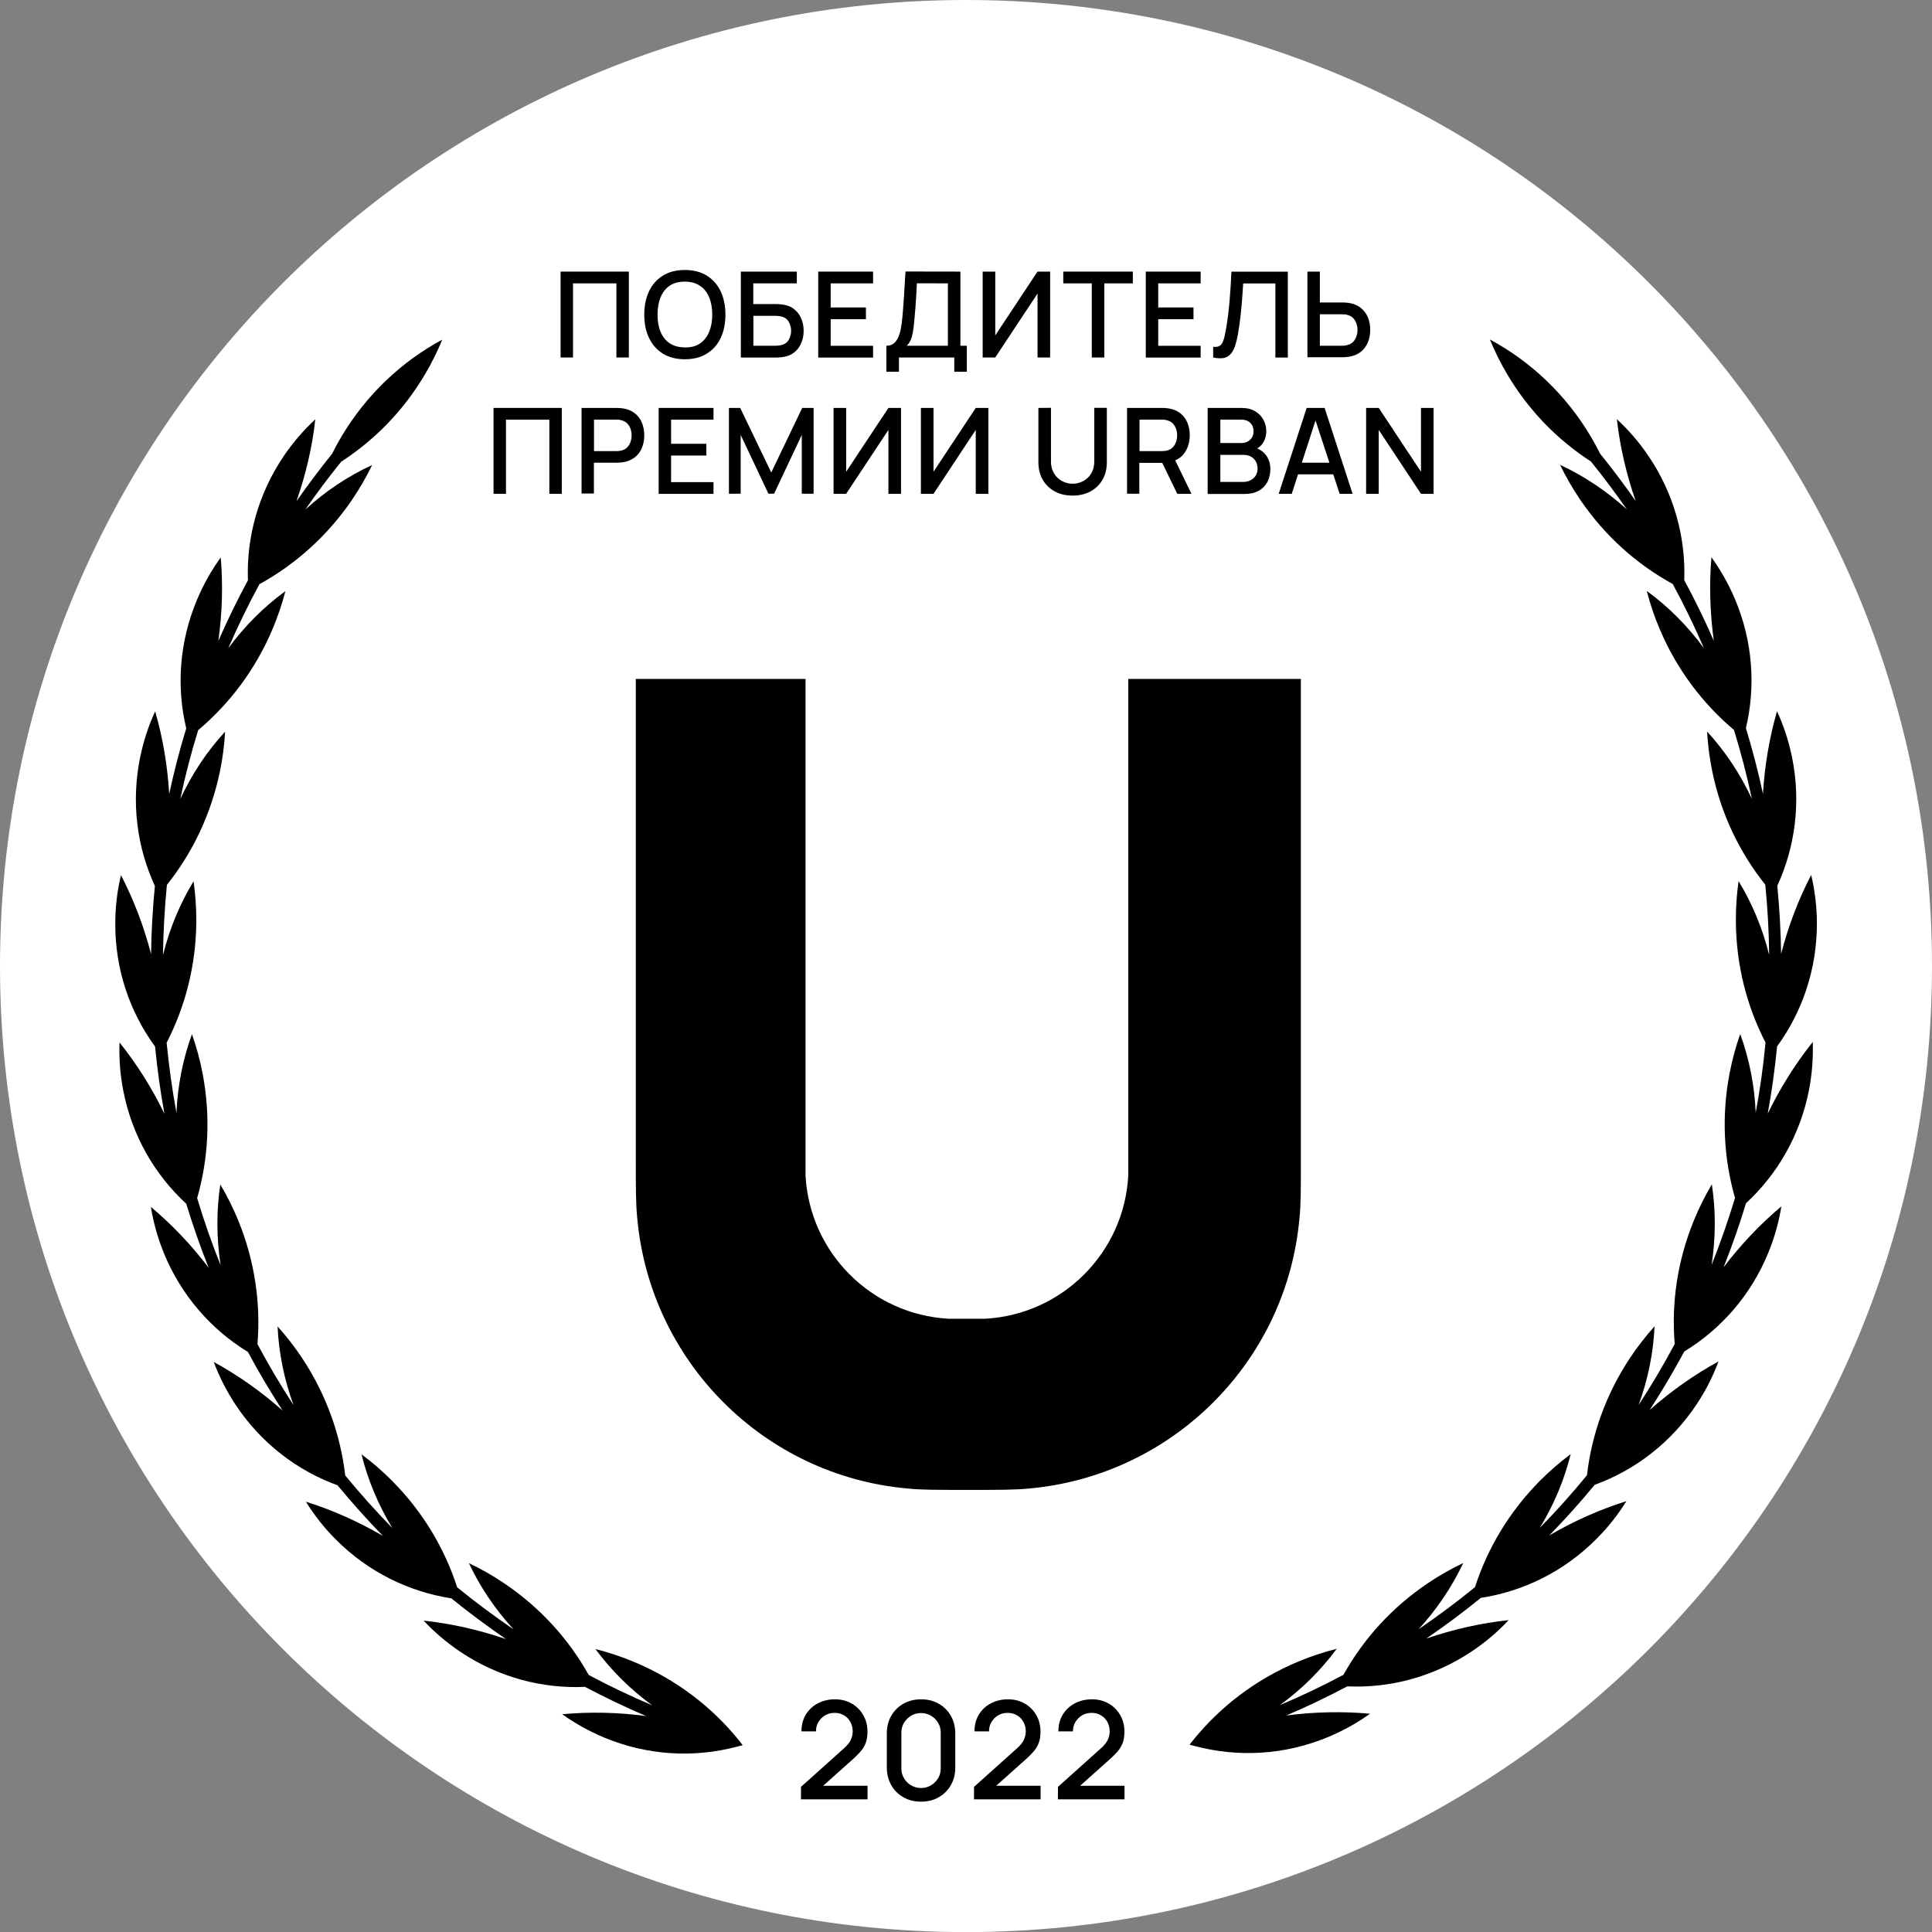
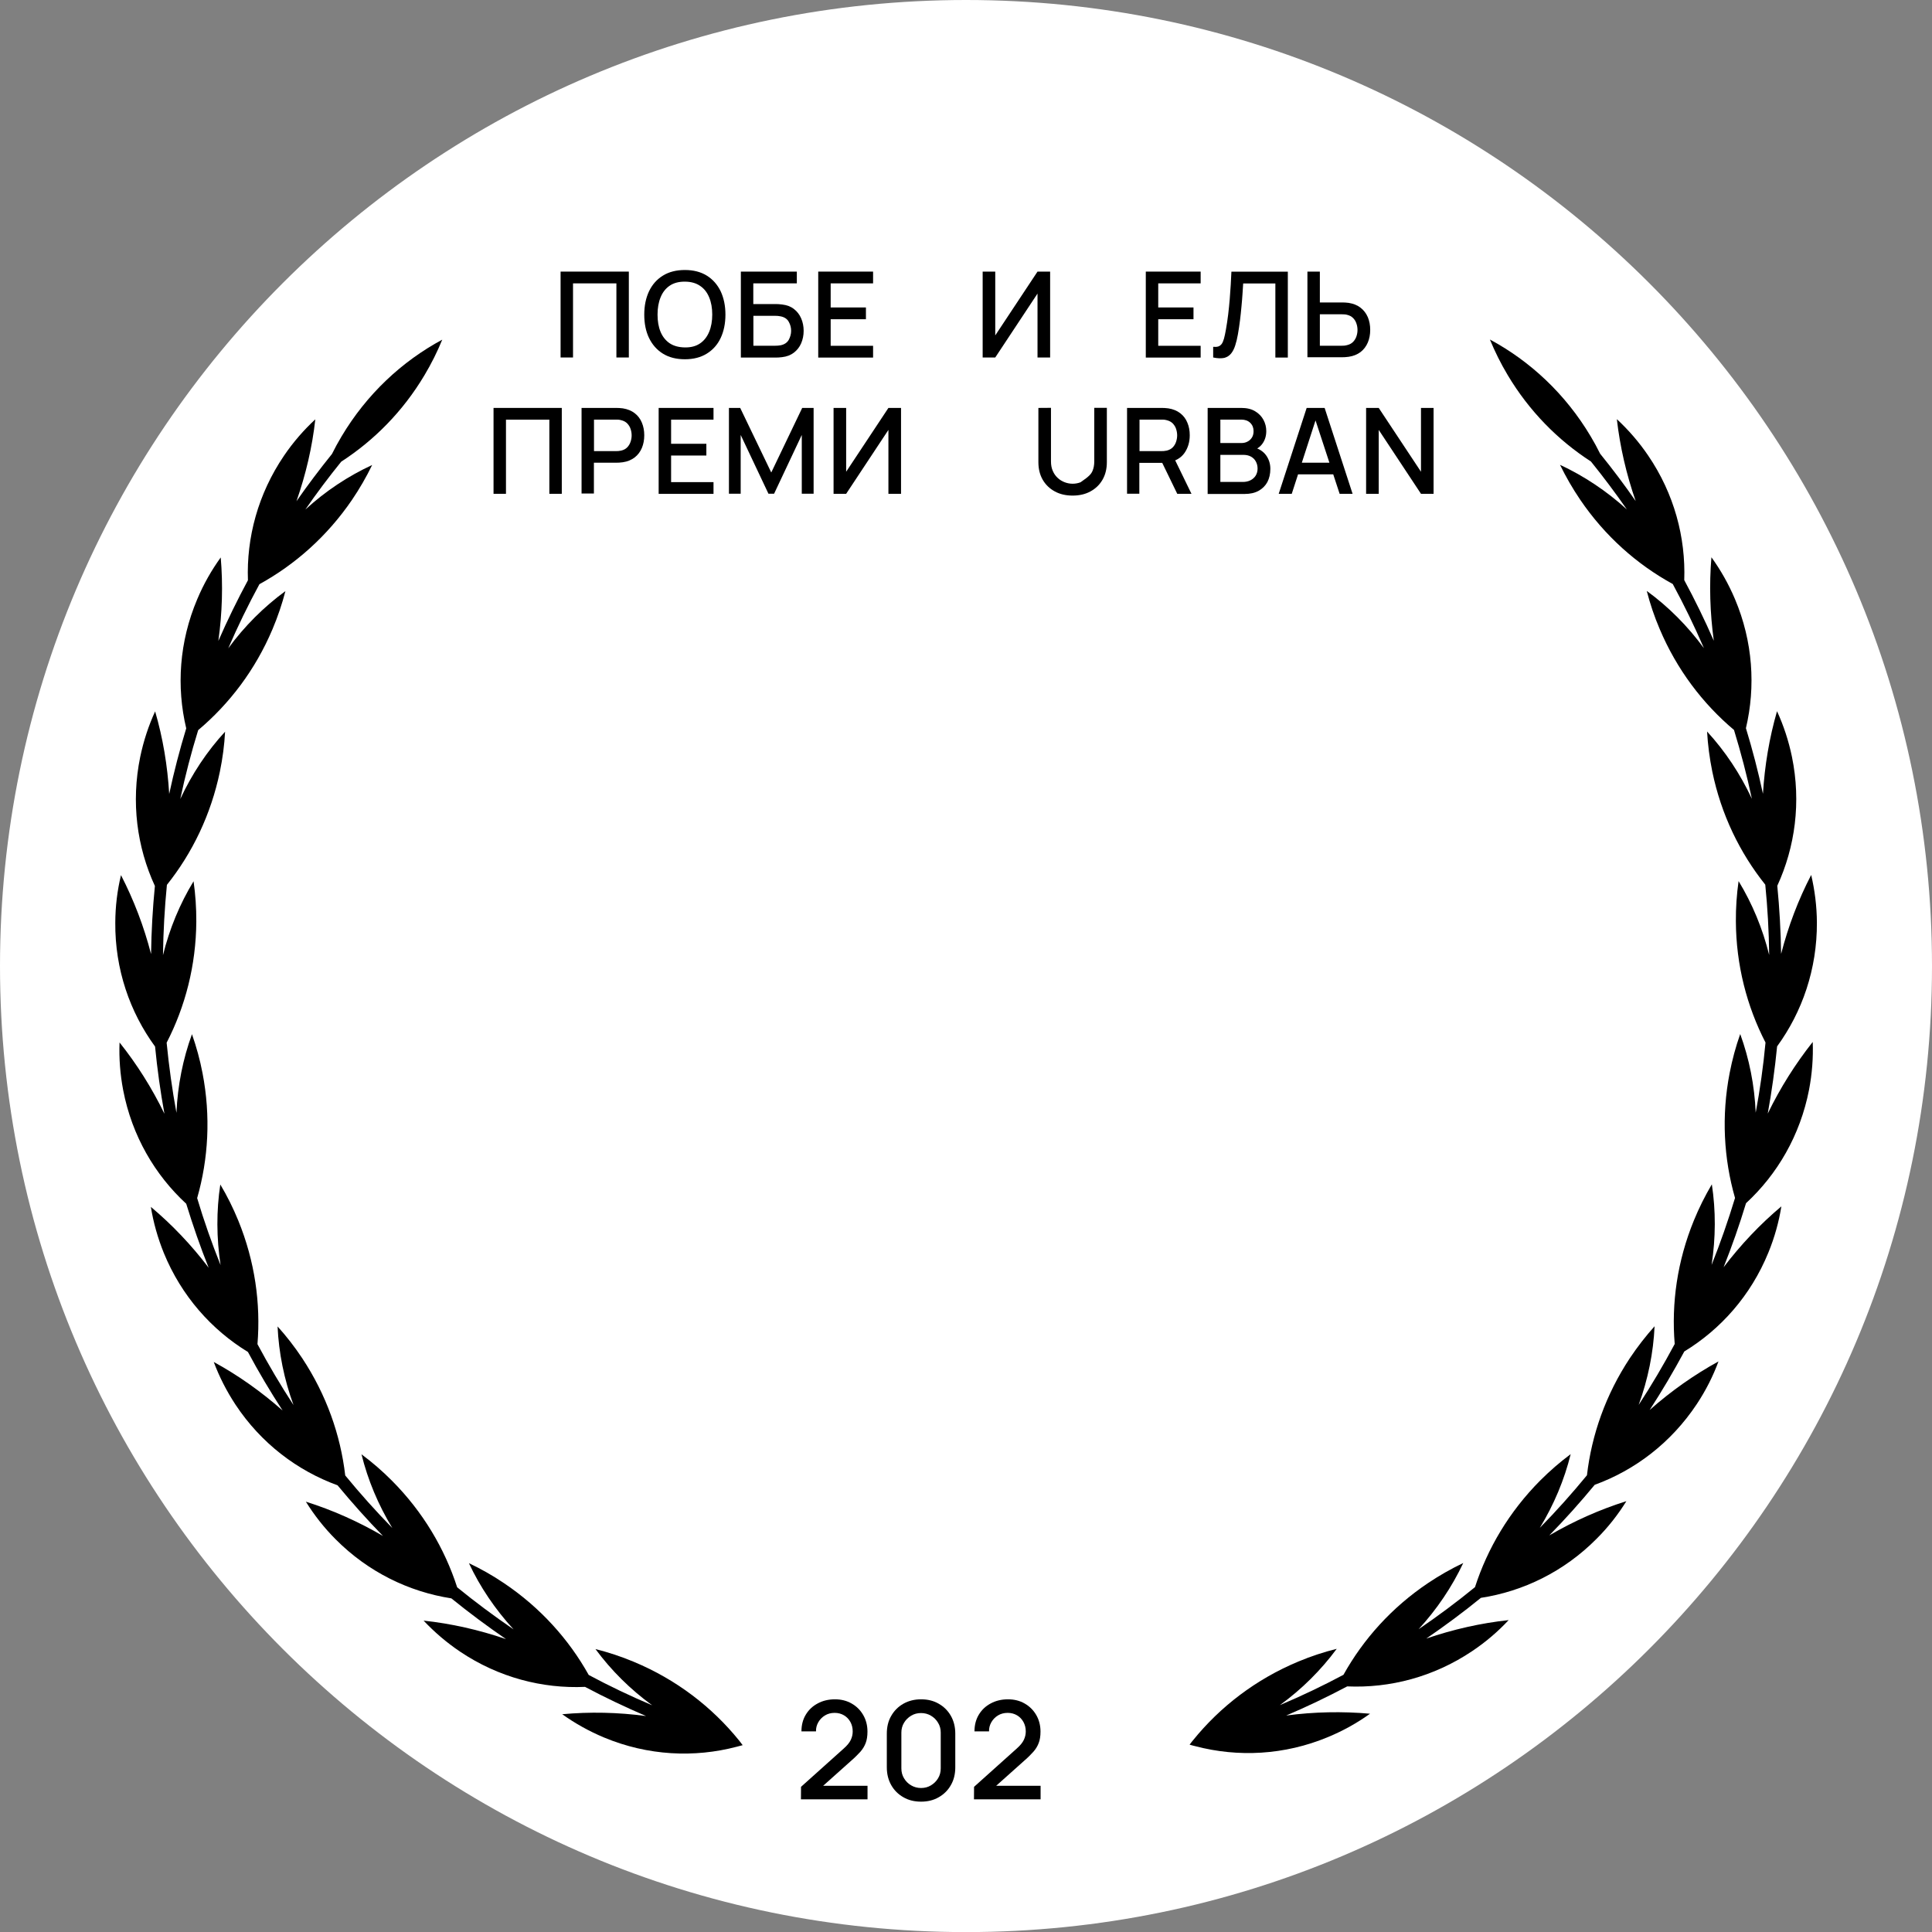
<svg xmlns="http://www.w3.org/2000/svg" width="64" height="64" viewBox="0 0 64 64" fill="none">
  <rect x="0" y="0" width="64" height="64" fill="#808080" stroke="none" />
  <g clip-path="url(#clip0_322_1542)">
    <path d="M64 32.001C64 14.326 49.674 0 32.001 0C14.326 0 0 14.326 0 32.001C0 49.677 14.326 64.003 32.001 64.003C49.674 64 64 49.674 64 32.001Z" fill="white" />
    <path fill-rule="evenodd" clip-rule="evenodd" d="M24.483 57.656C23.588 56.549 22.409 55.638 20.992 55.048C20.574 54.873 20.151 54.735 19.725 54.627C20.244 55.33 20.876 55.959 21.604 56.49C20.887 56.185 20.185 55.852 19.502 55.485C18.844 54.306 17.899 53.253 16.694 52.443C16.318 52.189 15.929 51.969 15.534 51.783C15.903 52.573 16.403 53.309 17.012 53.975C16.369 53.535 15.745 53.072 15.144 52.581C14.729 51.297 14.01 50.081 12.985 49.051C12.666 48.729 12.328 48.438 11.975 48.176C12.184 49.023 12.528 49.847 12.996 50.617C12.452 50.061 11.932 49.48 11.436 48.876C11.281 47.535 10.812 46.206 10.013 44.995C9.762 44.617 9.488 44.264 9.195 43.94C9.234 44.815 9.412 45.692 9.723 46.544C9.297 45.893 8.899 45.218 8.529 44.527C8.639 43.18 8.444 41.781 7.894 40.434C7.722 40.014 7.524 39.616 7.298 39.238C7.166 40.107 7.169 41.007 7.307 41.908C7.016 41.182 6.756 40.443 6.531 39.689C6.903 38.391 6.985 36.977 6.709 35.549C6.624 35.103 6.505 34.674 6.359 34.259C6.059 35.083 5.884 35.961 5.845 36.864C5.704 36.099 5.597 35.326 5.52 34.541C6.138 33.342 6.494 31.976 6.503 30.526C6.505 30.071 6.474 29.628 6.412 29.193C5.958 29.939 5.616 30.763 5.399 31.64C5.41 30.856 5.453 30.08 5.529 29.312C6.373 28.256 6.988 26.984 7.284 25.561C7.375 25.118 7.434 24.675 7.456 24.238C6.858 24.887 6.359 25.637 5.972 26.467C6.136 25.694 6.333 24.935 6.565 24.187C7.6 23.315 8.458 22.189 9.026 20.845C9.203 20.427 9.345 20.004 9.455 19.581C8.741 20.103 8.1 20.741 7.561 21.477C7.874 20.752 8.218 20.044 8.594 19.352C9.779 18.7 10.838 17.763 11.659 16.561C11.913 16.186 12.136 15.799 12.328 15.404C11.532 15.771 10.784 16.267 10.115 16.88C10.49 16.335 10.888 15.807 11.303 15.294C12.393 14.588 13.349 13.626 14.063 12.426C14.292 12.043 14.487 11.65 14.65 11.252C13.318 11.969 12.15 13.053 11.312 14.461C11.199 14.65 11.094 14.842 10.998 15.037C10.589 15.545 10.194 16.067 9.821 16.603C10.132 15.714 10.344 14.806 10.445 13.891C10.064 14.244 9.714 14.645 9.409 15.094C8.546 16.363 8.162 17.811 8.213 19.222C7.86 19.877 7.533 20.546 7.233 21.232C7.363 20.303 7.389 19.378 7.312 18.466C7.008 18.887 6.745 19.347 6.534 19.849C5.935 21.263 5.842 22.756 6.169 24.128C5.952 24.839 5.763 25.564 5.605 26.301C5.549 25.364 5.396 24.446 5.139 23.566C4.922 24.037 4.756 24.542 4.645 25.073C4.335 26.58 4.538 28.064 5.131 29.349C5.058 30.091 5.015 30.844 5.004 31.604C4.767 30.686 4.431 29.811 4.008 28.99C3.886 29.495 3.821 30.023 3.819 30.565C3.807 32.106 4.301 33.526 5.137 34.669C5.21 35.419 5.314 36.161 5.447 36.895C5.035 36.046 4.535 35.253 3.96 34.533C3.94 35.052 3.979 35.583 4.081 36.116C4.372 37.626 5.131 38.919 6.169 39.876C6.39 40.595 6.635 41.304 6.912 41.995C6.342 41.244 5.701 40.57 4.998 39.98C5.08 40.494 5.224 41.005 5.427 41.507C6.009 42.929 7.008 44.05 8.213 44.786C8.568 45.45 8.952 46.096 9.361 46.725C8.653 46.099 7.891 45.56 7.081 45.117C7.262 45.602 7.502 46.076 7.801 46.53C8.65 47.815 9.852 48.718 11.182 49.203C11.662 49.782 12.161 50.343 12.686 50.88C11.868 50.403 11.012 50.022 10.132 49.745C10.406 50.185 10.733 50.606 11.117 50.99C12.201 52.082 13.555 52.731 14.952 52.948C15.537 53.422 16.14 53.871 16.761 54.297C15.864 53.99 14.95 53.784 14.032 53.685C14.388 54.063 14.791 54.41 15.24 54.712C16.516 55.57 17.972 55.943 19.38 55.88C20.038 56.23 20.712 56.549 21.401 56.846C20.467 56.721 19.536 56.702 18.624 56.786C19.047 57.088 19.51 57.348 20.01 57.557C21.466 58.164 23.004 58.231 24.401 57.864C24.469 57.848 24.534 57.831 24.602 57.811C24.559 57.755 24.523 57.704 24.483 57.656Z" fill="black" />
    <path fill-rule="evenodd" clip-rule="evenodd" d="M58.559 36.889C58.691 36.159 58.795 35.416 58.869 34.663C59.702 33.52 60.195 32.1 60.187 30.559C60.184 30.017 60.116 29.49 59.998 28.984C59.572 29.803 59.239 30.681 59.002 31.598C58.99 30.839 58.948 30.085 58.875 29.343C59.464 28.062 59.67 26.574 59.36 25.067C59.25 24.537 59.083 24.031 58.866 23.56C58.612 24.441 58.457 25.358 58.4 26.295C58.242 25.558 58.053 24.833 57.836 24.122C58.16 22.75 58.07 21.257 57.472 19.843C57.26 19.344 56.998 18.881 56.693 18.46C56.617 19.372 56.645 20.298 56.772 21.226C56.473 20.54 56.145 19.871 55.793 19.217C55.843 17.808 55.462 16.358 54.596 15.088C54.291 14.639 53.941 14.238 53.56 13.885C53.665 14.8 53.874 15.709 54.184 16.598C53.812 16.061 53.419 15.539 53.007 15.031C52.911 14.836 52.807 14.645 52.694 14.456C51.856 13.047 50.687 11.963 49.355 11.247C49.519 11.645 49.714 12.04 49.942 12.421C50.656 13.62 51.61 14.582 52.702 15.288C53.117 15.802 53.512 16.329 53.891 16.874C53.219 16.265 52.474 15.768 51.678 15.398C51.87 15.793 52.093 16.18 52.347 16.555C53.165 17.758 54.226 18.697 55.412 19.346C55.787 20.038 56.131 20.746 56.445 21.472C55.903 20.735 55.265 20.094 54.551 19.575C54.661 20.001 54.802 20.425 54.98 20.839C55.547 22.18 56.405 23.309 57.441 24.181C57.669 24.929 57.87 25.688 58.033 26.461C57.647 25.634 57.147 24.884 56.549 24.232C56.574 24.669 56.631 25.112 56.721 25.555C57.015 26.981 57.633 28.251 58.477 29.306C58.553 30.074 58.598 30.85 58.606 31.634C58.389 30.76 58.048 29.936 57.593 29.188C57.531 29.622 57.5 30.068 57.503 30.52C57.511 31.97 57.867 33.336 58.485 34.536C58.412 35.32 58.302 36.096 58.16 36.858C58.121 35.953 57.946 35.075 57.647 34.254C57.5 34.668 57.384 35.097 57.297 35.543C57.02 36.971 57.102 38.385 57.475 39.684C57.246 40.437 56.989 41.176 56.699 41.902C56.837 41.002 56.84 40.104 56.707 39.232C56.484 39.61 56.284 40.008 56.112 40.429C55.561 41.775 55.364 43.175 55.477 44.521C55.107 45.212 54.712 45.884 54.283 46.539C54.593 45.687 54.771 44.809 54.81 43.934C54.517 44.261 54.243 44.614 53.992 44.989C53.191 46.2 52.725 47.529 52.57 48.87C52.076 49.471 51.556 50.055 51.009 50.611C51.477 49.841 51.822 49.017 52.031 48.17C51.678 48.432 51.342 48.723 51.02 49.045C49.996 50.075 49.276 51.291 48.861 52.576C48.26 53.067 47.636 53.532 46.993 53.97C47.602 53.306 48.099 52.567 48.472 51.777C48.074 51.966 47.687 52.186 47.312 52.437C46.104 53.247 45.161 54.3 44.504 55.48C43.821 55.844 43.118 56.18 42.398 56.484C43.129 55.954 43.761 55.322 44.281 54.619C43.855 54.726 43.431 54.864 43.014 55.039C41.597 55.629 40.417 56.541 39.522 57.647C39.483 57.695 39.443 57.743 39.407 57.794C39.472 57.814 39.539 57.831 39.607 57.847C41.007 58.214 42.545 58.147 43.998 57.54C44.501 57.331 44.964 57.071 45.384 56.769C44.47 56.688 43.538 56.705 42.607 56.829C43.296 56.535 43.97 56.213 44.628 55.864C46.039 55.926 47.492 55.553 48.768 54.695C49.22 54.393 49.623 54.046 49.976 53.668C49.059 53.767 48.142 53.973 47.247 54.28C47.868 53.854 48.475 53.405 49.056 52.931C50.453 52.717 51.808 52.065 52.891 50.972C53.275 50.589 53.603 50.168 53.876 49.728C52.996 50.005 52.138 50.386 51.322 50.862C51.847 50.326 52.349 49.765 52.827 49.186C54.156 48.703 55.355 47.797 56.208 46.513C56.507 46.062 56.747 45.588 56.927 45.099C56.12 45.542 55.355 46.082 54.647 46.708C55.056 46.079 55.437 45.432 55.795 44.769C57.001 44.035 58 42.915 58.581 41.49C58.787 40.987 58.928 40.474 59.01 39.963C58.307 40.553 57.667 41.23 57.097 41.978C57.373 41.284 57.621 40.578 57.839 39.858C58.875 38.902 59.634 37.609 59.927 36.099C60.029 35.566 60.068 35.035 60.049 34.516C59.47 35.247 58.971 36.04 58.559 36.889Z" fill="black" />
    <path d="M18.57 11.842V8.997H20.831V11.842H20.419V9.387H18.982V11.842H18.57Z" fill="black" />
    <path d="M22.688 11.901C22.403 11.901 22.16 11.839 21.96 11.715C21.759 11.591 21.607 11.416 21.5 11.196C21.393 10.973 21.342 10.716 21.342 10.422C21.342 10.129 21.395 9.872 21.5 9.649C21.607 9.426 21.759 9.254 21.96 9.13C22.16 9.006 22.403 8.944 22.688 8.944C22.97 8.944 23.213 9.006 23.413 9.13C23.613 9.254 23.766 9.429 23.873 9.649C23.977 9.872 24.031 10.129 24.031 10.422C24.031 10.716 23.977 10.976 23.873 11.196C23.769 11.419 23.613 11.591 23.413 11.715C23.213 11.839 22.97 11.901 22.688 11.901ZM22.688 11.509C22.888 11.512 23.058 11.467 23.19 11.376C23.323 11.286 23.424 11.156 23.492 10.992C23.56 10.829 23.594 10.637 23.594 10.42C23.594 10.202 23.56 10.013 23.492 9.85C23.424 9.686 23.326 9.559 23.19 9.469C23.058 9.378 22.888 9.33 22.688 9.33C22.488 9.328 22.318 9.373 22.186 9.463C22.053 9.553 21.951 9.68 21.884 9.847C21.816 10.01 21.782 10.202 21.782 10.42C21.782 10.637 21.813 10.826 21.881 10.99C21.948 11.153 22.05 11.28 22.183 11.371C22.318 11.461 22.488 11.506 22.688 11.509Z" fill="black" />
    <path d="M24.542 11.842V8.997H26.396V9.387H24.954V10.072H25.691C25.716 10.072 25.75 10.072 25.792 10.075C25.834 10.078 25.874 10.081 25.911 10.087C26.066 10.106 26.196 10.154 26.3 10.236C26.407 10.318 26.486 10.422 26.54 10.547C26.594 10.671 26.622 10.809 26.622 10.959C26.622 11.108 26.594 11.244 26.54 11.371C26.486 11.498 26.404 11.599 26.3 11.681C26.193 11.763 26.063 11.814 25.908 11.831C25.871 11.836 25.832 11.839 25.792 11.842C25.753 11.845 25.716 11.845 25.691 11.845H24.542V11.842ZM24.957 11.453H25.676C25.702 11.453 25.733 11.453 25.764 11.45C25.795 11.447 25.826 11.444 25.857 11.438C25.984 11.413 26.074 11.351 26.128 11.258C26.179 11.162 26.207 11.063 26.207 10.959C26.207 10.854 26.182 10.753 26.128 10.659C26.077 10.566 25.987 10.504 25.857 10.479C25.829 10.473 25.798 10.468 25.764 10.465C25.733 10.462 25.702 10.462 25.676 10.462H24.957V11.453Z" fill="black" />
    <path d="M27.105 11.842V8.997H28.922V9.387H27.517V10.185H28.685V10.575H27.517V11.455H28.922V11.845H27.105V11.842Z" fill="black" />
-     <path d="M29.363 12.316V11.453C29.462 11.453 29.541 11.427 29.603 11.379C29.665 11.331 29.715 11.261 29.755 11.176C29.792 11.088 29.823 10.992 29.843 10.88C29.862 10.77 29.879 10.654 29.89 10.53C29.907 10.363 29.919 10.202 29.93 10.044C29.941 9.886 29.953 9.723 29.961 9.55C29.97 9.381 29.981 9.195 29.995 8.994L31.815 8.997V11.453H32.027V12.316H31.612V11.842H29.778V12.316H29.363ZM30.04 11.453H31.4V9.387L30.373 9.384C30.365 9.528 30.356 9.666 30.351 9.796C30.345 9.926 30.336 10.058 30.325 10.191C30.314 10.324 30.302 10.465 30.288 10.617C30.274 10.761 30.26 10.885 30.243 10.987C30.226 11.088 30.204 11.176 30.173 11.249C30.142 11.32 30.099 11.39 30.04 11.453Z" fill="black" />
    <path d="M34.787 11.842H34.369V9.725L32.969 11.842H32.552V8.997H32.969V11.111L34.369 8.997H34.787V11.842Z" fill="black" />
-     <path d="M36.167 11.842V9.387H35.222V8.997H37.527V9.387H36.582V11.842H36.167Z" fill="black" />
    <path d="M37.956 11.842V8.997H39.773V9.387H38.368V10.185H39.536V10.575H38.368V11.455H39.773V11.845H37.956V11.842Z" fill="black" />
    <path d="M40.188 11.842V11.489C40.256 11.495 40.31 11.492 40.355 11.478C40.4 11.464 40.437 11.435 40.468 11.396C40.499 11.354 40.524 11.294 40.547 11.215C40.569 11.136 40.589 11.035 40.612 10.908C40.64 10.747 40.665 10.583 40.685 10.417C40.705 10.248 40.722 10.081 40.736 9.914C40.75 9.748 40.761 9.587 40.77 9.432C40.778 9.277 40.787 9.133 40.792 9H42.661V11.845H42.248V9.39H41.182C41.176 9.494 41.168 9.613 41.159 9.742C41.151 9.872 41.139 10.01 41.125 10.157C41.111 10.304 41.097 10.454 41.077 10.609C41.058 10.764 41.035 10.919 41.007 11.077C40.984 11.213 40.953 11.334 40.919 11.441C40.886 11.548 40.84 11.639 40.781 11.712C40.722 11.783 40.648 11.831 40.555 11.856C40.451 11.876 40.332 11.873 40.188 11.842Z" fill="black" />
    <path d="M43.31 11.842V8.997H43.722V10.019H44.459C44.484 10.019 44.518 10.019 44.56 10.022C44.602 10.025 44.639 10.027 44.676 10.033C44.834 10.058 44.967 10.112 45.071 10.194C45.178 10.276 45.257 10.383 45.311 10.507C45.364 10.634 45.39 10.772 45.39 10.928C45.39 11.08 45.364 11.221 45.311 11.345C45.257 11.472 45.178 11.577 45.074 11.659C44.967 11.74 44.834 11.797 44.676 11.819C44.639 11.825 44.602 11.828 44.56 11.831C44.521 11.834 44.484 11.834 44.459 11.834H43.31V11.842ZM43.722 11.453H44.444C44.47 11.453 44.498 11.453 44.529 11.45C44.56 11.447 44.591 11.441 44.622 11.433C44.707 11.413 44.775 11.376 44.825 11.323C44.876 11.269 44.913 11.207 44.935 11.139C44.958 11.069 44.969 11.001 44.969 10.93C44.969 10.86 44.958 10.789 44.935 10.722C44.913 10.651 44.876 10.589 44.825 10.538C44.775 10.485 44.707 10.448 44.622 10.428C44.594 10.42 44.563 10.414 44.529 10.414C44.495 10.411 44.467 10.411 44.444 10.411H43.722V11.453Z" fill="black" />
    <path d="M16.349 16.358V13.513H18.61V16.358H18.198V13.902H16.761V16.358H16.349Z" fill="black" />
    <path d="M19.265 16.358V13.513H20.413C20.441 13.513 20.475 13.513 20.515 13.516C20.554 13.519 20.594 13.521 20.631 13.527C20.788 13.552 20.921 13.606 21.026 13.688C21.133 13.77 21.212 13.877 21.263 14.001C21.316 14.128 21.342 14.266 21.342 14.419C21.342 14.574 21.316 14.712 21.263 14.839C21.209 14.966 21.13 15.071 21.026 15.152C20.918 15.234 20.788 15.291 20.631 15.313C20.594 15.319 20.554 15.322 20.512 15.325C20.47 15.328 20.436 15.328 20.41 15.328H19.674V16.349H19.265V16.358ZM19.677 14.944H20.396C20.422 14.944 20.453 14.944 20.484 14.941C20.515 14.938 20.546 14.932 20.577 14.927C20.662 14.907 20.729 14.87 20.78 14.817C20.831 14.763 20.867 14.701 20.89 14.63C20.913 14.56 20.924 14.492 20.924 14.422C20.924 14.351 20.913 14.283 20.89 14.213C20.867 14.142 20.831 14.083 20.78 14.029C20.729 13.976 20.662 13.939 20.577 13.919C20.549 13.911 20.518 13.905 20.484 13.902C20.453 13.9 20.422 13.9 20.396 13.9H19.677V14.944Z" fill="black" />
    <path d="M21.819 16.358V13.513H23.636V13.902H22.231V14.701H23.399V15.09H22.231V15.971H23.636V16.36H21.819V16.358Z" fill="black" />
    <path d="M24.147 16.358V13.513H24.52L25.549 15.652L26.574 13.513H26.952V16.355H26.56V14.408L25.643 16.355H25.456L24.536 14.408V16.355H24.147V16.358Z" fill="black" />
    <path d="M29.848 16.358H29.43V14.241L28.03 16.358H27.613V13.513H28.03V15.627L29.43 13.513H29.848V16.358Z" fill="black" />
-     <path d="M32.741 16.358H32.323V14.241L30.924 16.358H30.506V13.513H30.924V15.627L32.323 13.513H32.741V16.358Z" fill="black" />
-     <path d="M35.532 16.417C35.309 16.417 35.111 16.372 34.942 16.279C34.773 16.188 34.637 16.058 34.541 15.892C34.445 15.725 34.398 15.531 34.398 15.308V13.513L34.815 13.51V15.285C34.815 15.406 34.835 15.514 34.877 15.604C34.917 15.697 34.973 15.773 35.041 15.835C35.109 15.898 35.185 15.943 35.272 15.976C35.357 16.008 35.444 16.024 35.532 16.024C35.622 16.024 35.71 16.008 35.794 15.976C35.879 15.945 35.955 15.898 36.026 15.835C36.093 15.773 36.147 15.697 36.189 15.604C36.229 15.511 36.249 15.406 36.249 15.285V13.51H36.666V15.308C36.666 15.531 36.618 15.725 36.522 15.892C36.426 16.058 36.294 16.185 36.122 16.279C35.952 16.372 35.755 16.417 35.532 16.417Z" fill="black" />
+     <path d="M35.532 16.417C35.309 16.417 35.111 16.372 34.942 16.279C34.773 16.188 34.637 16.058 34.541 15.892C34.445 15.725 34.398 15.531 34.398 15.308V13.513L34.815 13.51V15.285C34.815 15.406 34.835 15.514 34.877 15.604C34.917 15.697 34.973 15.773 35.041 15.835C35.109 15.898 35.185 15.943 35.272 15.976C35.357 16.008 35.444 16.024 35.532 16.024C35.622 16.024 35.71 16.008 35.794 15.976C36.093 15.773 36.147 15.697 36.189 15.604C36.229 15.511 36.249 15.406 36.249 15.285V13.51H36.666V15.308C36.666 15.531 36.618 15.725 36.522 15.892C36.426 16.058 36.294 16.185 36.122 16.279C35.952 16.372 35.755 16.417 35.532 16.417Z" fill="black" />
    <path d="M37.335 16.358V13.513H38.484C38.512 13.513 38.546 13.513 38.586 13.516C38.625 13.519 38.665 13.521 38.701 13.527C38.859 13.552 38.992 13.606 39.096 13.688C39.204 13.77 39.283 13.877 39.333 14.001C39.387 14.128 39.412 14.266 39.412 14.419C39.412 14.645 39.353 14.839 39.237 15.006C39.122 15.169 38.947 15.271 38.715 15.313L38.549 15.333H37.742V16.355H37.335V16.358ZM37.748 14.944H38.467C38.492 14.944 38.523 14.944 38.555 14.941C38.586 14.938 38.617 14.932 38.648 14.927C38.732 14.907 38.8 14.87 38.851 14.817C38.902 14.763 38.938 14.701 38.961 14.63C38.983 14.56 38.995 14.492 38.995 14.422C38.995 14.351 38.983 14.283 38.961 14.213C38.938 14.142 38.902 14.083 38.851 14.029C38.8 13.976 38.732 13.939 38.648 13.919C38.62 13.911 38.588 13.905 38.555 13.902C38.523 13.9 38.492 13.9 38.467 13.9H37.748V14.944ZM38.998 16.358L38.436 15.2L38.854 15.093L39.469 16.358H38.998Z" fill="black" />
    <path d="M40.005 16.358V13.513H41.123C41.303 13.513 41.456 13.55 41.577 13.623C41.699 13.696 41.792 13.792 41.854 13.908C41.916 14.024 41.947 14.148 41.947 14.278C41.947 14.436 41.907 14.568 41.831 14.681C41.755 14.794 41.651 14.87 41.521 14.91L41.518 14.814C41.699 14.859 41.84 14.947 41.936 15.076C42.032 15.206 42.082 15.358 42.082 15.531C42.082 15.697 42.048 15.844 41.984 15.968C41.916 16.092 41.82 16.188 41.693 16.259C41.566 16.329 41.411 16.363 41.233 16.363H40.005V16.358ZM40.426 14.676H41.12C41.196 14.676 41.264 14.662 41.326 14.628C41.388 14.597 41.436 14.551 41.473 14.492C41.51 14.433 41.526 14.362 41.526 14.28C41.526 14.171 41.49 14.08 41.416 14.007C41.343 13.936 41.244 13.9 41.12 13.9H40.426V14.676ZM40.426 15.965H41.168C41.261 15.965 41.346 15.948 41.419 15.912C41.493 15.875 41.552 15.824 41.594 15.759C41.636 15.691 41.659 15.613 41.659 15.522C41.659 15.438 41.639 15.358 41.603 15.291C41.566 15.22 41.512 15.167 41.442 15.127C41.371 15.088 41.289 15.068 41.193 15.068H40.426V15.965Z" fill="black" />
    <path d="M42.359 16.358L43.285 13.513H43.88L44.806 16.358H44.377L43.524 13.761H43.632L42.791 16.358H42.359ZM42.842 15.714V15.328H44.326V15.714H42.842Z" fill="black" />
    <path d="M45.254 16.358V13.513H45.672L47.072 15.627V13.513H47.489V16.358H47.072L45.672 14.241V16.358H45.254Z" fill="black" />
    <path d="M26.532 59.611L26.535 59.191L27.951 57.921C28.067 57.819 28.143 57.723 28.185 57.633C28.228 57.54 28.247 57.45 28.247 57.356C28.247 57.241 28.222 57.136 28.171 57.043C28.12 56.95 28.05 56.877 27.96 56.823C27.869 56.769 27.765 56.741 27.649 56.741C27.528 56.741 27.421 56.769 27.328 56.826C27.234 56.882 27.161 56.959 27.107 57.052C27.054 57.145 27.028 57.246 27.031 57.354H26.549C26.549 57.142 26.597 56.959 26.693 56.8C26.788 56.642 26.918 56.518 27.088 56.428C27.254 56.338 27.446 56.292 27.66 56.292C27.864 56.292 28.05 56.338 28.211 56.431C28.375 56.524 28.502 56.651 28.595 56.812C28.688 56.973 28.736 57.156 28.736 57.362C28.736 57.512 28.716 57.639 28.677 57.74C28.637 57.845 28.578 57.941 28.502 58.028C28.422 58.115 28.326 58.214 28.208 58.316L27.116 59.292L27.065 59.157H28.738V59.605H26.532V59.611Z" fill="black" />
    <path d="M30.511 59.682C30.291 59.682 30.093 59.634 29.924 59.535C29.755 59.439 29.619 59.304 29.523 59.134C29.427 58.965 29.377 58.767 29.377 58.547V57.427C29.377 57.207 29.424 57.009 29.523 56.84C29.619 56.671 29.755 56.535 29.924 56.439C30.093 56.343 30.291 56.292 30.511 56.292C30.731 56.292 30.929 56.34 31.098 56.439C31.267 56.535 31.403 56.671 31.499 56.84C31.595 57.009 31.645 57.207 31.645 57.427V58.547C31.645 58.767 31.597 58.965 31.499 59.134C31.403 59.304 31.267 59.439 31.098 59.535C30.929 59.634 30.731 59.682 30.511 59.682ZM30.511 59.23C30.632 59.23 30.739 59.202 30.838 59.143C30.937 59.083 31.016 59.007 31.075 58.908C31.135 58.81 31.163 58.7 31.163 58.578V57.396C31.163 57.275 31.135 57.167 31.075 57.069C31.016 56.97 30.937 56.891 30.838 56.834C30.739 56.775 30.629 56.747 30.511 56.747C30.39 56.747 30.282 56.775 30.184 56.834C30.085 56.894 30.006 56.97 29.947 57.069C29.887 57.167 29.859 57.277 29.859 57.396V58.578C29.859 58.7 29.887 58.81 29.947 58.908C30.006 59.007 30.085 59.086 30.184 59.143C30.279 59.199 30.39 59.23 30.511 59.23Z" fill="black" />
    <path d="M32.264 59.611L32.267 59.191L33.683 57.921C33.799 57.819 33.875 57.723 33.917 57.633C33.96 57.54 33.98 57.45 33.98 57.356C33.98 57.241 33.954 57.136 33.903 57.043C33.852 56.95 33.782 56.877 33.692 56.823C33.601 56.769 33.497 56.741 33.381 56.741C33.26 56.741 33.153 56.769 33.059 56.826C32.966 56.882 32.893 56.959 32.839 57.052C32.786 57.145 32.76 57.246 32.763 57.354H32.281C32.281 57.142 32.329 56.959 32.425 56.8C32.52 56.642 32.65 56.518 32.82 56.428C32.986 56.338 33.178 56.292 33.392 56.292C33.596 56.292 33.782 56.338 33.943 56.431C34.106 56.524 34.233 56.651 34.327 56.812C34.42 56.973 34.468 57.156 34.468 57.362C34.468 57.512 34.448 57.639 34.408 57.74C34.369 57.845 34.31 57.941 34.233 58.028C34.154 58.115 34.059 58.214 33.94 58.316L32.848 59.292L32.797 59.157H34.471V59.605H32.264V59.611Z" fill="black" />
-     <path d="M35.044 59.611L35.047 59.191L36.463 57.921C36.579 57.819 36.655 57.723 36.698 57.633C36.74 57.54 36.76 57.45 36.76 57.356C36.76 57.241 36.734 57.136 36.684 57.043C36.633 56.95 36.562 56.877 36.472 56.823C36.382 56.769 36.277 56.741 36.161 56.741C36.04 56.741 35.933 56.769 35.84 56.826C35.747 56.882 35.673 56.959 35.62 57.052C35.566 57.145 35.541 57.246 35.543 57.354H35.061C35.061 57.142 35.109 56.959 35.205 56.8C35.301 56.642 35.431 56.518 35.6 56.428C35.766 56.338 35.958 56.292 36.173 56.292C36.376 56.292 36.562 56.338 36.723 56.431C36.887 56.524 37.014 56.651 37.107 56.812C37.2 56.973 37.248 57.156 37.248 57.362C37.248 57.512 37.228 57.639 37.189 57.74C37.149 57.845 37.09 57.941 37.014 58.028C36.935 58.115 36.839 58.214 36.72 58.316L35.628 59.292L35.577 59.157H37.251V59.605H35.044V59.611Z" fill="black" />
-     <path d="M30.08 49.31C30.497 49.355 31.008 49.355 32.078 49.355C33.099 49.355 33.61 49.355 34.076 49.31C38.817 48.892 42.627 45.128 43.048 40.338C43.093 39.921 43.093 39.41 43.093 38.34V22.491H37.375V38.34C37.375 38.665 37.375 38.806 37.375 38.944C37.237 41.501 35.191 43.544 32.634 43.685C32.495 43.685 32.354 43.685 32.03 43.685C31.705 43.685 31.564 43.685 31.426 43.685C28.869 43.547 26.826 41.501 26.684 38.944C26.684 38.806 26.684 38.665 26.684 38.34V22.491H21.062V38.34C21.062 39.362 21.062 39.876 21.108 40.338C21.528 45.08 25.293 48.892 30.08 49.31Z" fill="black" />
  </g>
  <defs>
    <clipPath id="clip0_322_1542">
      <rect width="64" height="64" fill="white" />
    </clipPath>
  </defs>
</svg>